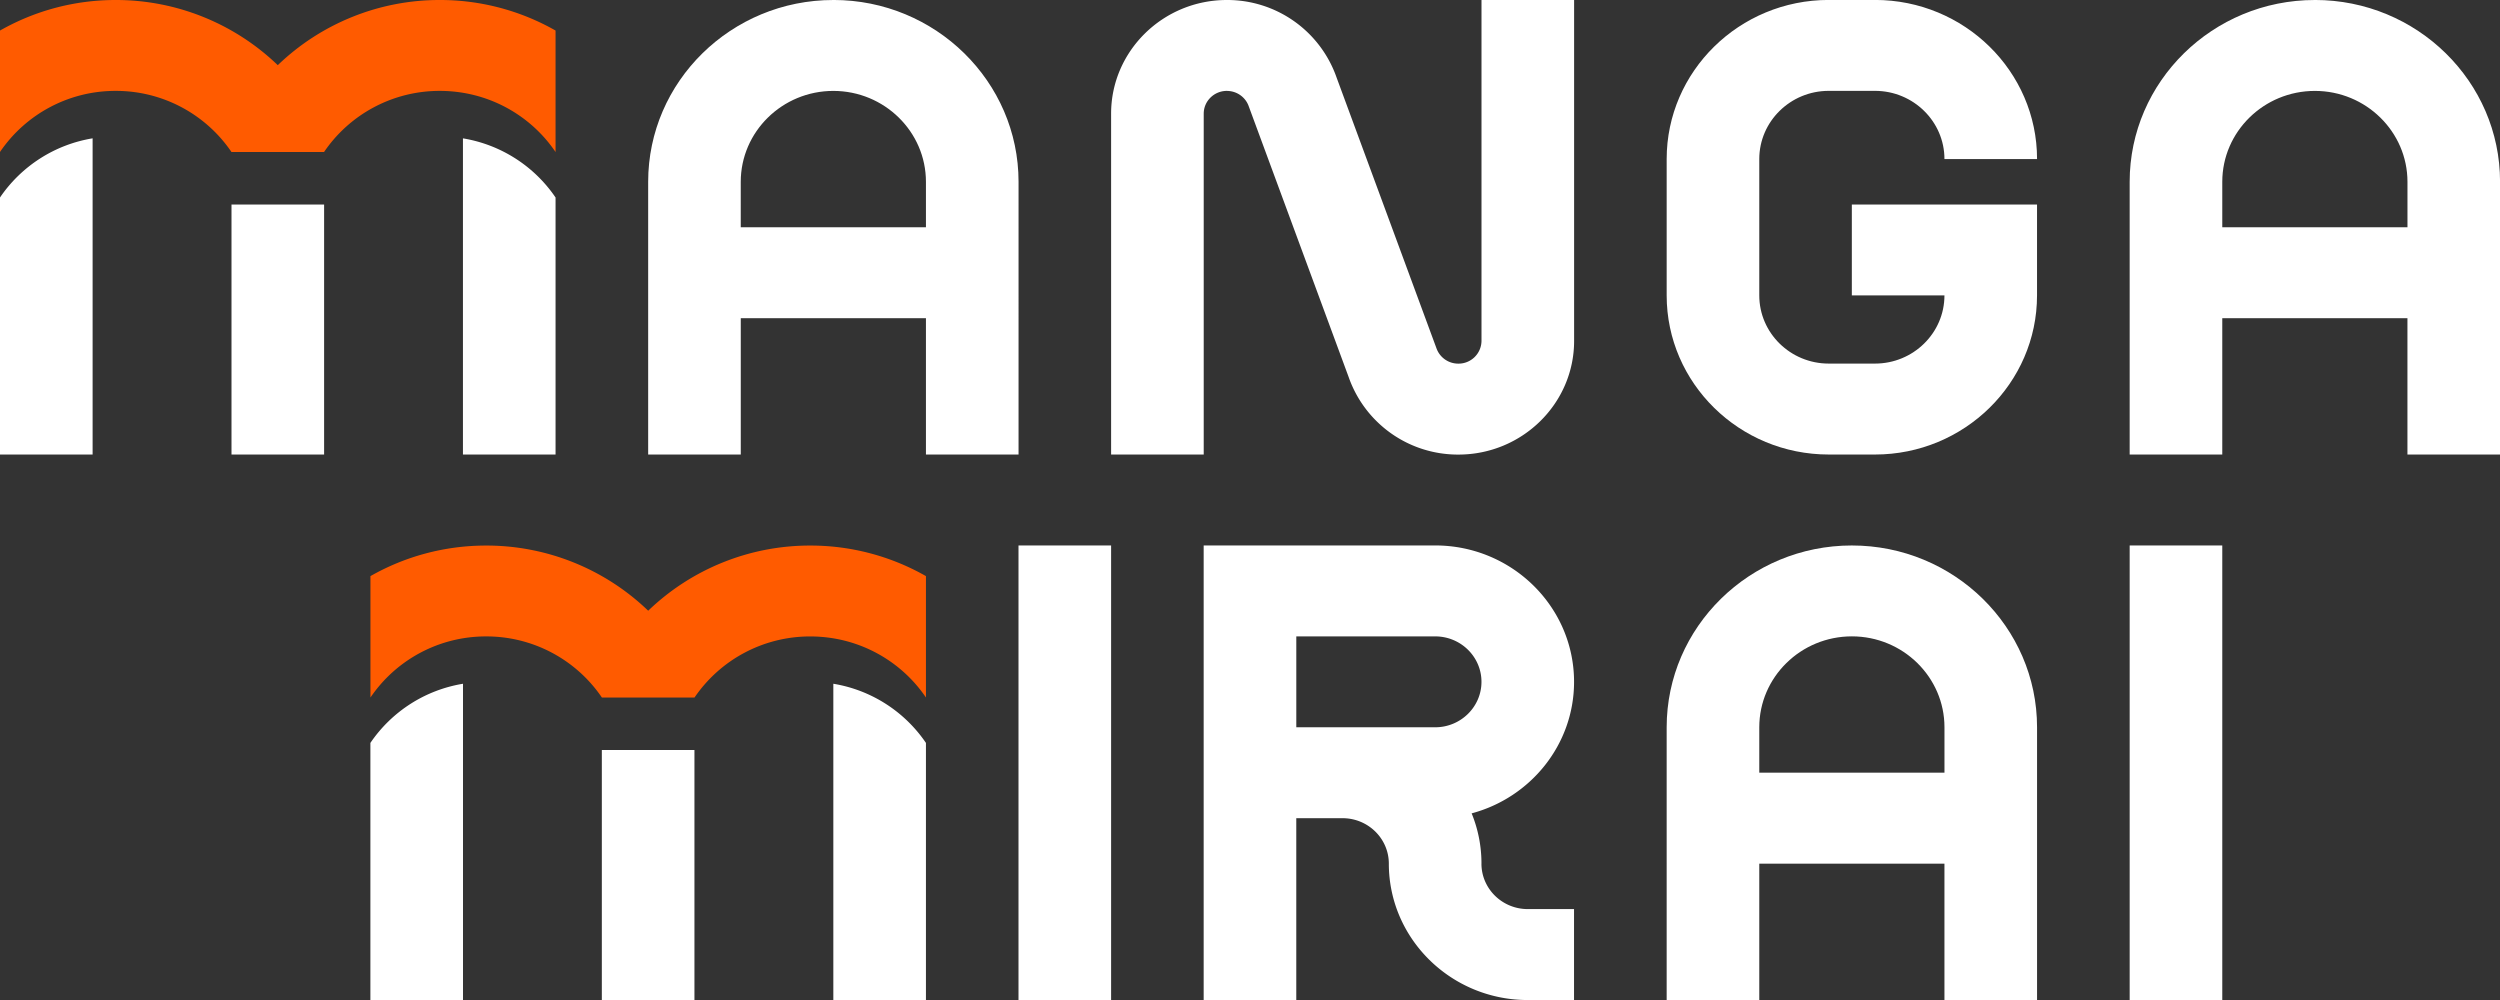
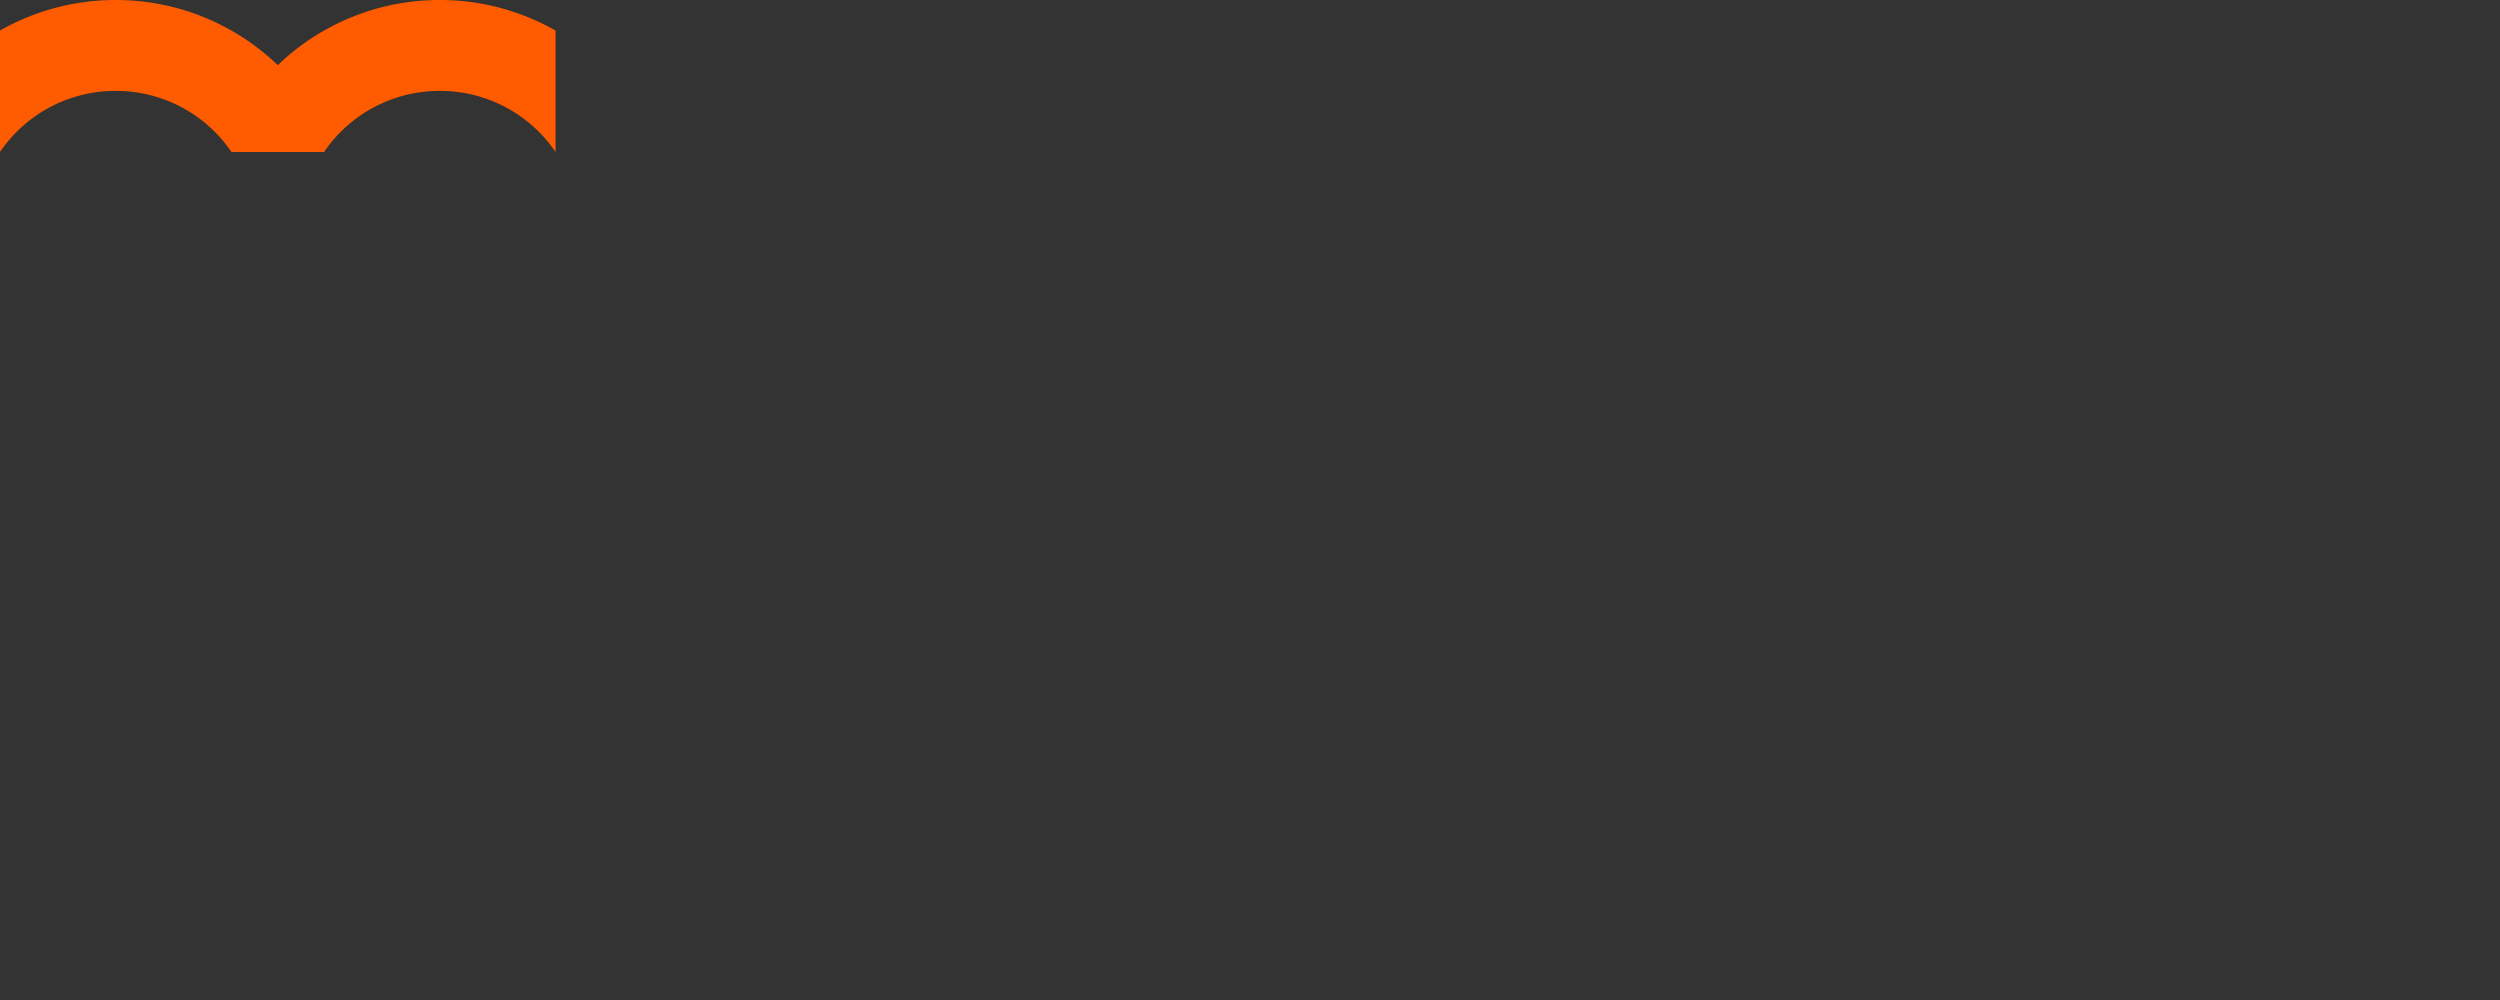
<svg xmlns="http://www.w3.org/2000/svg" width="90" height="36" fill="none">
  <rect width="100%" height="100%" fill="#333333" stroke="none" />
  <g clip-path="url(#a)">
-     <path fill="#fff" d="M30 0c-3.676 0-6.666 2.936-6.666 6.545v9.818h3.334v-4.909h6.666v4.91h3.334V6.544c0-3.609-2.99-6.545-6.666-6.545H30Zm3.333 8.182h-6.666V6.546c0-1.804 1.495-3.273 3.333-3.273s3.334 1.469 3.334 3.273v1.636h-.001ZM65.833 16.363h1.666c3.216 0 5.834-2.57 5.834-5.728V7.362h-6.667v3.273H70c0 1.353-1.122 2.454-2.5 2.454h-1.666c-1.378 0-2.5-1.101-2.5-2.454v-4.91c0-1.352 1.122-2.454 2.5-2.454H67.5c1.378 0 2.5 1.102 2.5 2.455h3.334c0-3.158-2.617-5.728-5.834-5.728h-1.666C62.618-.002 60 2.567 60 5.726v4.909c0 3.158 2.616 5.728 5.834 5.728h-.001ZM83.334 0c-3.676 0-6.666 2.936-6.666 6.545v9.818h3.334v-4.909h6.666v4.91h3.334V6.544c0-3.609-2.99-6.545-6.666-6.545h-.002Zm-3.332 8.182V6.546c0-1.804 1.496-3.273 3.334-3.273s3.333 1.469 3.333 3.273v1.636H80.002ZM66.666 19.637c-3.676 0-6.666 2.936-6.666 6.545V36h3.334v-4.909H70v4.91h3.334v-9.82c0-3.608-2.99-6.544-6.666-6.544h-.002ZM70 27.817h-6.666v-1.635c0-1.805 1.496-3.273 3.334-3.273 1.837 0 3.333 1.468 3.333 3.273v1.636ZM11.668 7.363H8.334v9h3.334v-9Z" />
    <path fill="#FF5B00" d="M20 5.473V1.1A8.396 8.396 0 0 0 15.834 0 8.397 8.397 0 0 0 10 2.346 8.406 8.406 0 0 0 4.166 0C2.648 0 1.226.402 0 1.1v4.371a5.023 5.023 0 0 1 4.166-2.199 5.025 5.025 0 0 1 4.167 2.2h3.333a5.028 5.028 0 0 1 4.166-2.2c1.739 0 3.271.875 4.167 2.2H20Z" />
-     <path fill="#fff" d="M0 7.11v9.254h3.334V4.98A5.016 5.016 0 0 0 0 7.11ZM16.666 4.98v11.384H20V7.11a5.016 5.016 0 0 0-3.334-2.129ZM25 27h-3.334v9H25v-9Z" />
-     <path fill="#FF5B00" d="M33.334 25.11V20.74a8.396 8.396 0 0 0-4.167-1.1 8.397 8.397 0 0 0-5.832 2.346 8.397 8.397 0 0 0-5.833-2.346c-1.517 0-2.94.402-4.166 1.1v4.371a5.023 5.023 0 0 1 4.166-2.2 5.025 5.025 0 0 1 4.167 2.201h3.333a5.029 5.029 0 0 1 4.166-2.2c1.739 0 3.271.875 4.167 2.2h-.001Z" />
-     <path fill="#fff" d="M13.334 26.744V36h3.334V24.615a5.016 5.016 0 0 0-3.334 2.13ZM30 24.615V36h3.334v-9.255A5.017 5.017 0 0 0 30 24.615ZM40 19.637h-3.334V36H40V19.637ZM80.002 19.637h-3.334V36h3.334V19.637ZM53.333 31.091c0-.639-.125-1.25-.354-1.81 2.122-.567 3.687-2.474 3.687-4.735 0-2.708-2.243-4.91-5-4.91h-8.334V36h3.334v-6.545h1.666c.919 0 1.666.734 1.666 1.636 0 2.707 2.243 4.91 5 4.91h1.667v-3.274h-1.666c-.92 0-1.667-.734-1.667-1.636h.001Zm-1.666-4.91h-5V22.91h5c.92 0 1.666.734 1.666 1.636 0 .901-.748 1.636-1.666 1.636ZM44.167 3.273c.367 0 .68.235.79.56l3.592 9.734a4.167 4.167 0 0 0 3.952 2.798c2.298 0 4.167-1.836 4.167-4.091V0h-3.334v12.273a.827.827 0 0 1-.834.818.833.833 0 0 1-.79-.56l-3.591-9.734A4.167 4.167 0 0 0 44.166 0C41.87 0 40 1.836 40 4.09v12.273h3.334V4.091c0-.452.374-.819.833-.819v.001Z" />
  </g>
  <defs>
    <clipPath id="a">
      <path fill="#fff" d="M0 0h90v36H0z" />
    </clipPath>
  </defs>
</svg>